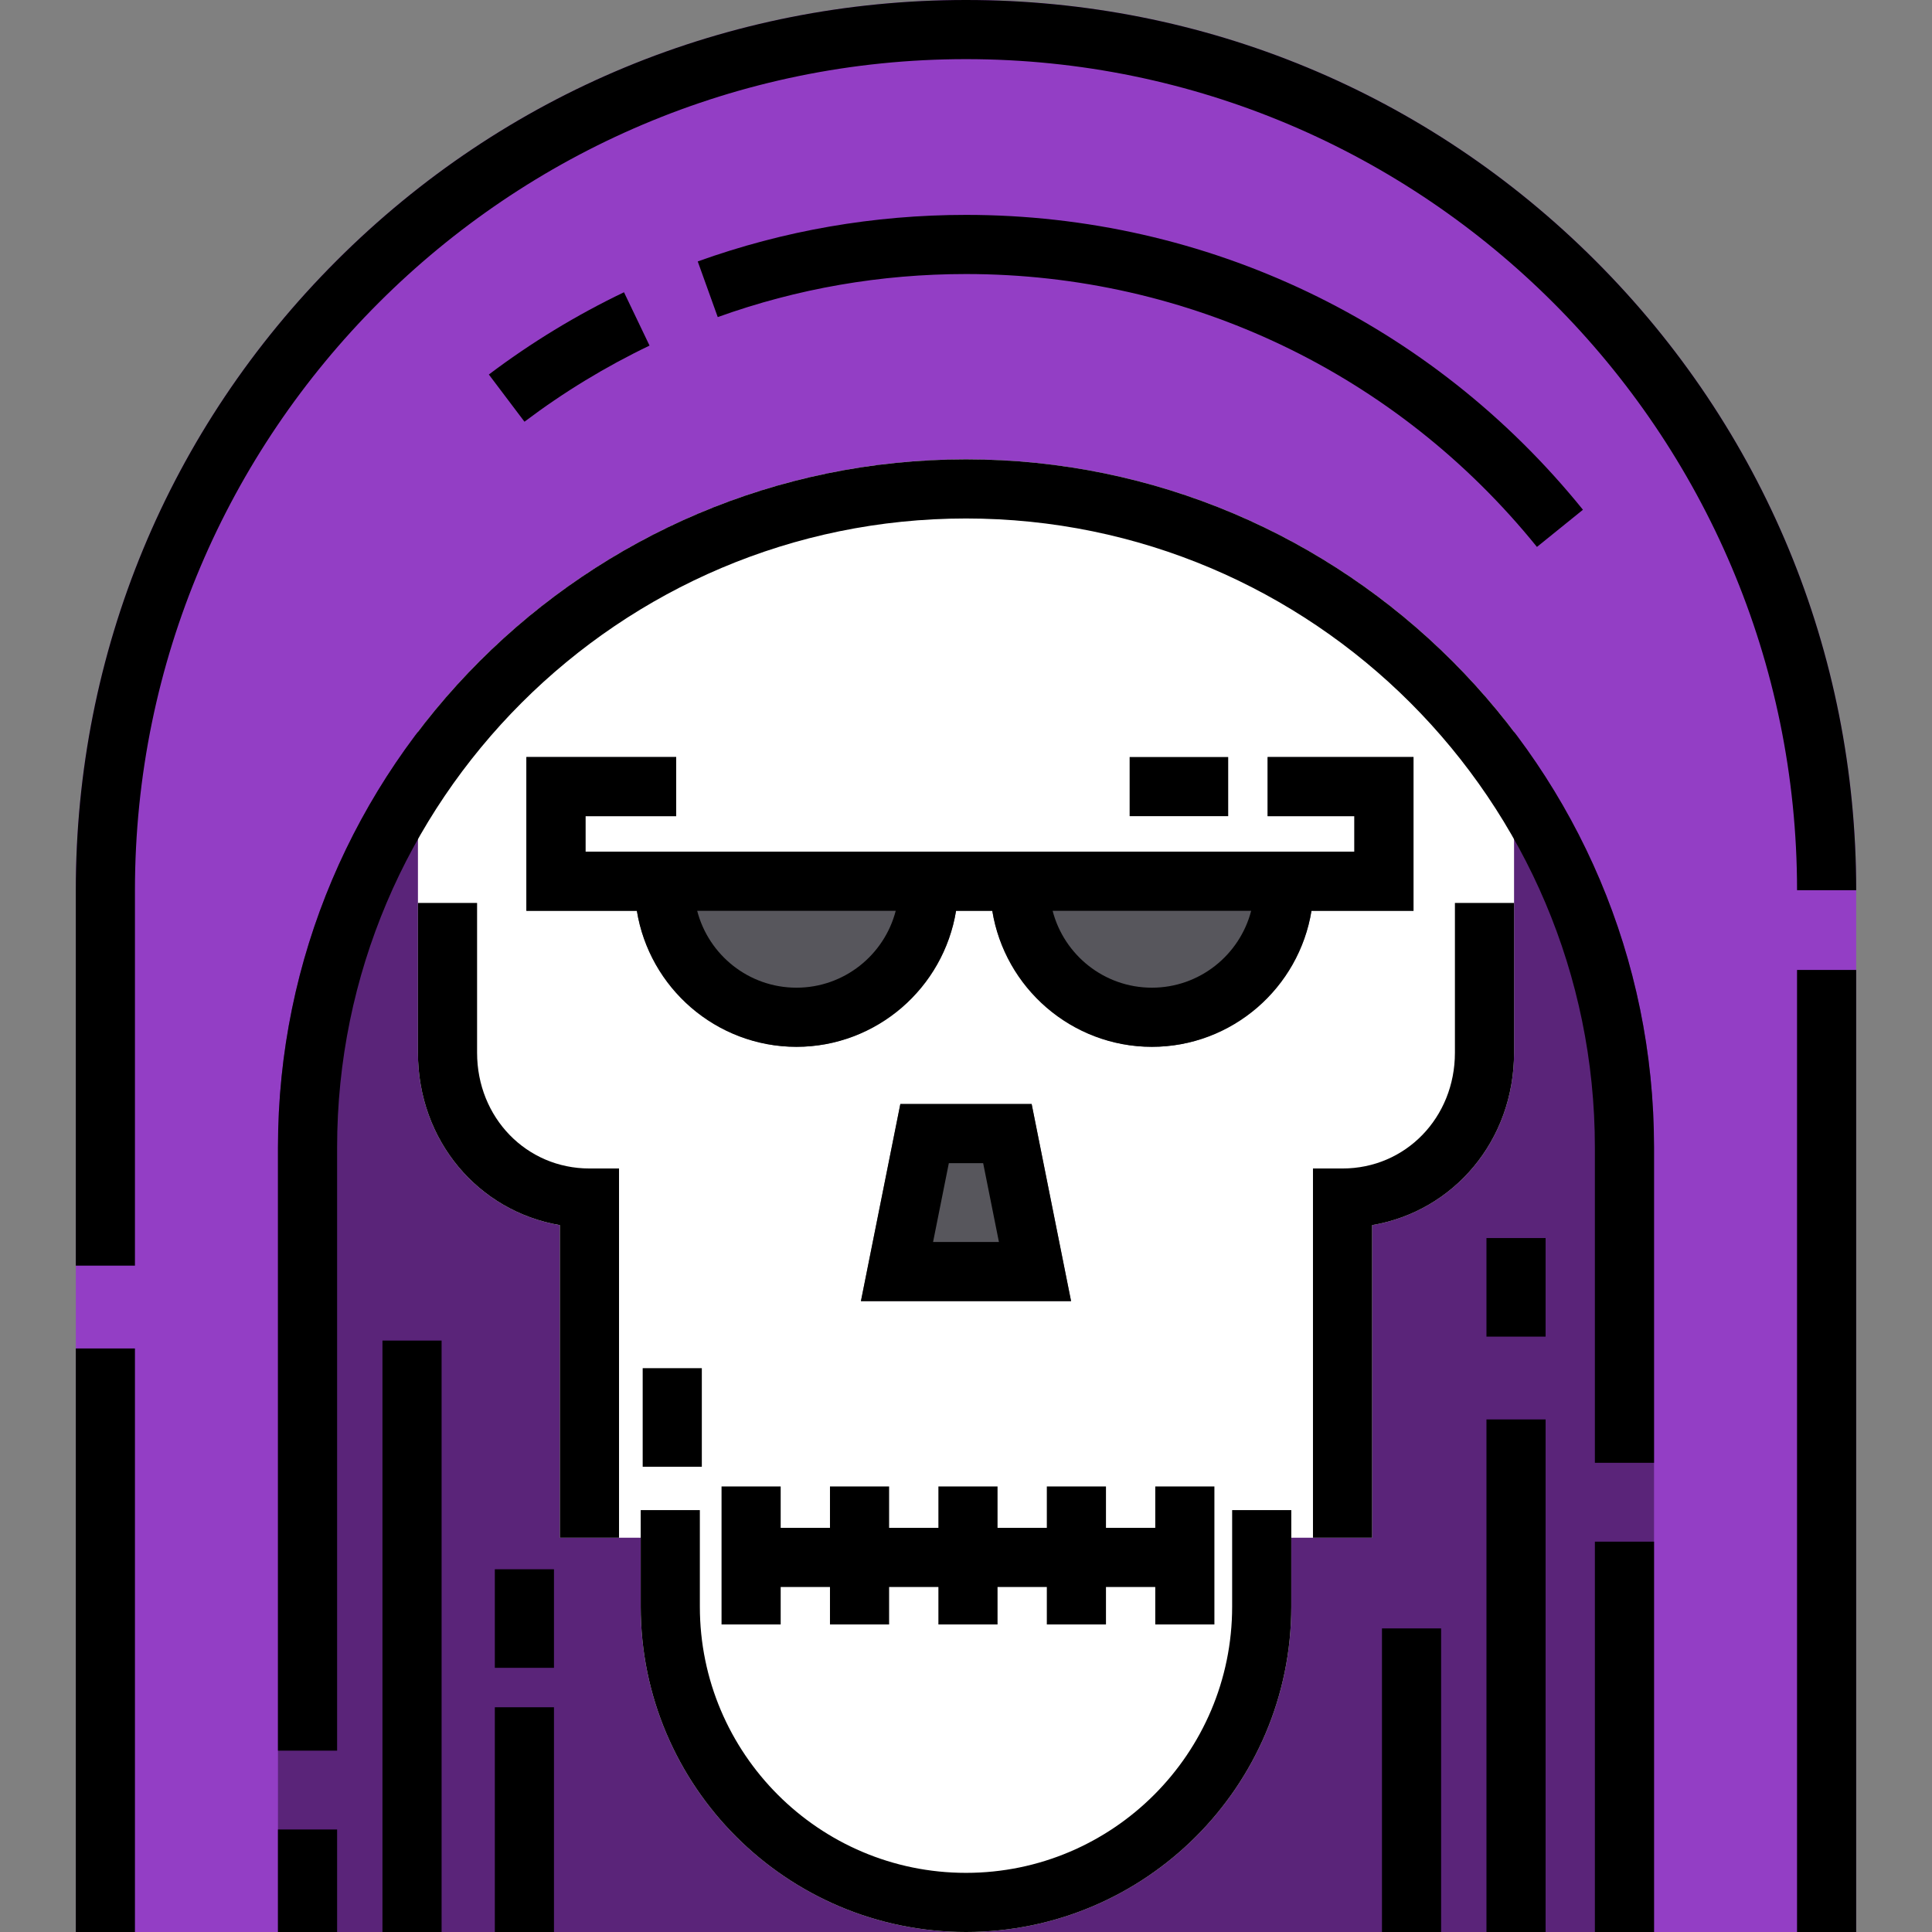
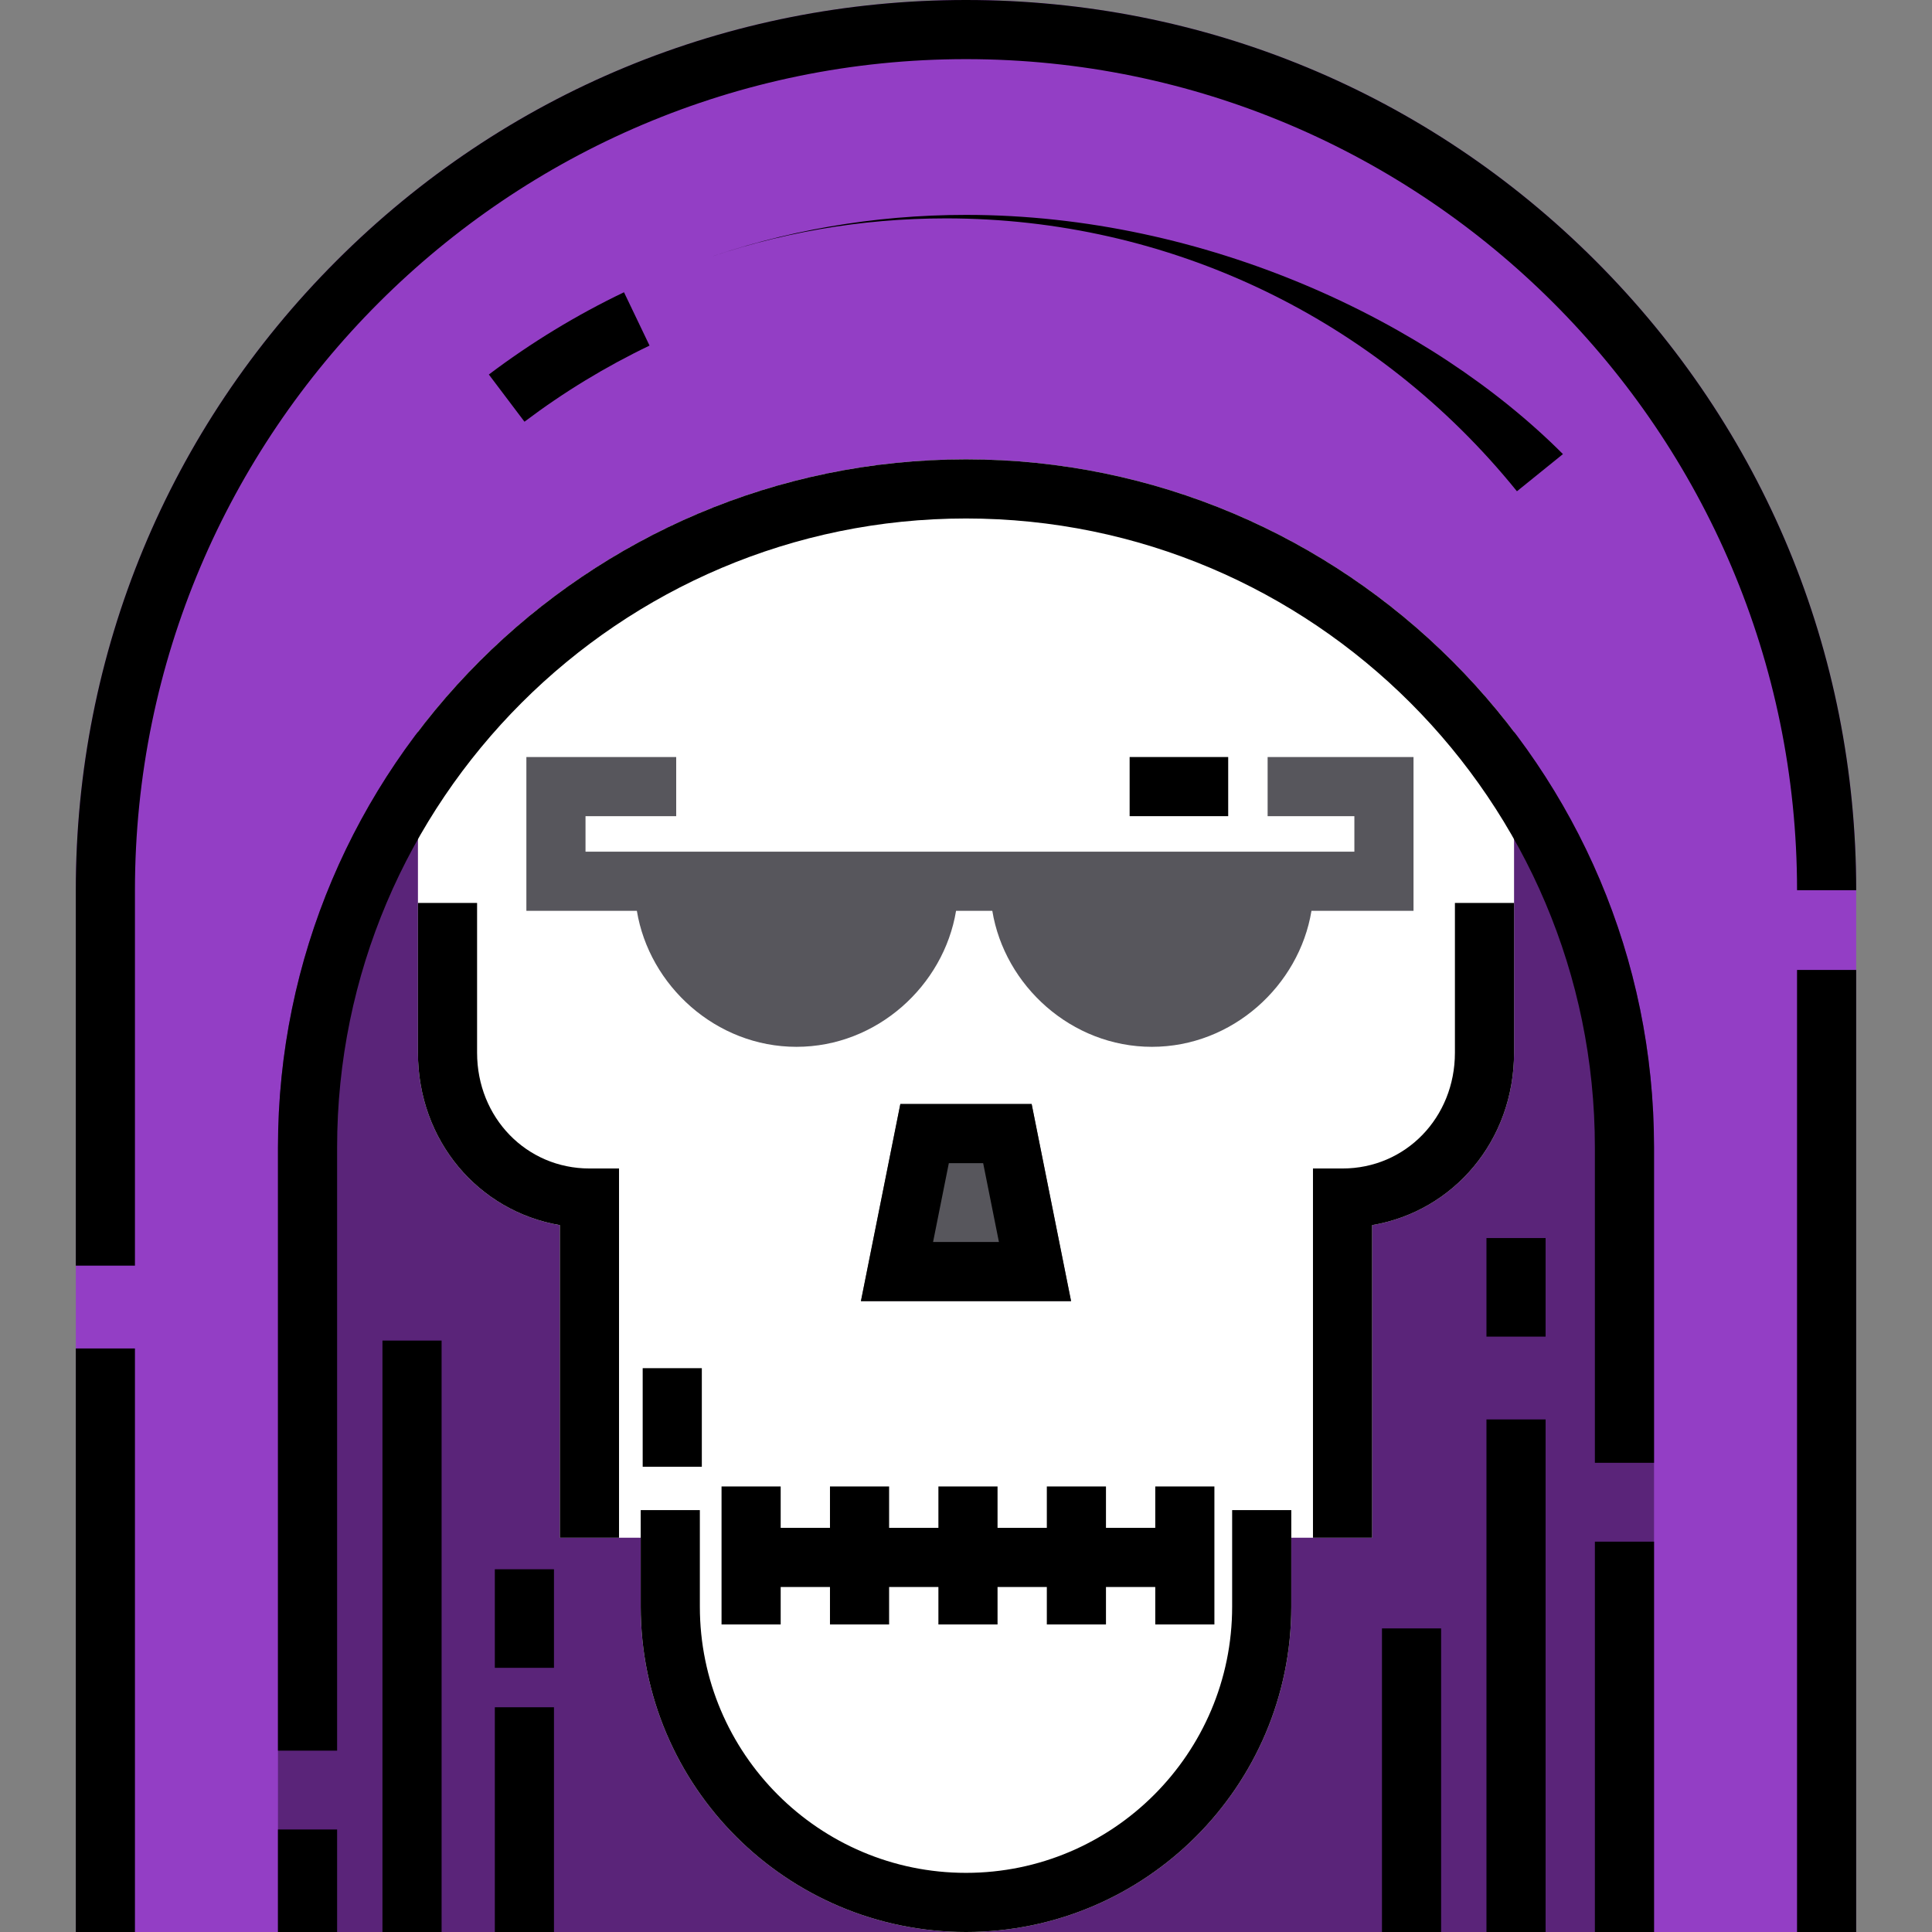
<svg xmlns="http://www.w3.org/2000/svg" version="1.1" id="Layer_1" viewBox="0 0 512 512" xml:space="preserve">
  <rect x="0" y="0" width="512" height="512" fill="#808080" stroke="none" />
  <path style="fill:#933EC5;" d="M491.907,235.102V512H20.093V235.907c0-63.007,24.534-122.253,69.089-166.807  C133.747,24.534,192.982,0,256,0s122.253,24.534,166.818,69.099c44.366,44.366,68.88,103.299,69.078,166.003H491.907z" />
  <path style="fill:#5A2479;" d="M438.335,304.065V512H73.665V304.065c0-100.54,81.795-182.335,182.335-182.335  S438.335,203.525,438.335,304.065z" />
  <path style="fill:#FFFFFF;" d="M256,121.731c-59.204,0-111.909,28.369-145.241,72.223v85.034c0,23.259,15.987,42.005,37.616,45.693  v82.829h21.42v18.286C169.796,473.328,208.468,512,256,512s86.204-38.672,86.204-86.204V407.51h21.42v-82.829  c21.629-3.689,37.616-22.434,37.616-45.693v-85.034C367.909,150.1,315.204,121.731,256,121.731z" />
  <g>
    <polygon style="fill:#57565C;" points="283.847,344.816 228.153,344.816 238.602,292.571 273.398,292.571  " />
    <path style="fill:#57565C;" d="M374.596,200.62v40.751h-27.042c-3.26,19.853-20.982,36.049-42.287,36.049   c-21.316,0-39.037-16.196-42.297-36.049h-9.603c-3.271,19.853-20.982,36.049-42.297,36.049s-39.027-16.196-42.297-36.049h-29.278   V200.62H179.2v15.673h-24.033v9.404h203.755v-9.404h-22.988V200.62H374.596z" />
  </g>
  <path d="M126.433,278.988v-39.706h-15.673v39.706c0,23.257,15.989,42.005,37.616,45.688v82.834h15.673V309.66h-7.837  C139.514,309.66,126.433,296.187,126.433,278.988z" />
  <path d="M401.241,239.282h-15.673v39.706c0,17.199-13.081,30.672-29.78,30.672h-7.837v97.851h15.673v-82.834  c21.627-3.683,37.616-22.431,37.616-45.688V239.282z" />
  <path d="M326.531,425.796c0,38.891-31.639,70.531-70.531,70.531s-70.531-31.639-70.531-70.531v-25.6h-15.673v25.6  C169.796,473.329,208.468,512,256,512s86.204-38.671,86.204-86.204v-25.6h-15.673V425.796z" />
  <rect x="476.233" y="257.045" width="15.673" height="254.955" />
  <path d="M256,15.673c121.44,0,220.237,98.798,220.237,220.237h15.673c0-63.015-24.538-122.256-69.097-166.814  C378.257,24.538,319.015,0,256,0S133.743,24.538,89.186,69.096c-44.559,44.558-69.097,103.8-69.097,166.814v99.503h15.673v-99.501  C35.763,114.472,134.56,15.673,256,15.673z" />
  <rect x="20.089" y="357.355" width="15.673" height="154.645" />
-   <path d="M256,56.947c-24.408,0-48.327,4.15-71.092,12.335l5.302,14.749c21.06-7.571,43.195-11.41,65.79-11.41  c59.02,0,114.17,26.36,151.306,72.319l12.192-9.851C379.37,85.429,319.777,56.947,256,56.947z" />
+   <path d="M256,56.947c-24.408,0-48.327,4.15-71.092,12.335c21.06-7.571,43.195-11.41,65.79-11.41  c59.02,0,114.17,26.36,151.306,72.319l12.192-9.851C379.37,85.429,319.777,56.947,256,56.947z" />
  <rect x="422.661" y="408.555" width="15.673" height="103.445" />
  <path d="M256,121.731c-100.54,0-182.335,81.795-182.335,182.335v159.869h15.673V304.065c0-91.898,74.765-166.661,166.661-166.661  s166.661,74.763,166.661,166.661v83.592h15.673v-83.592C438.335,203.525,356.54,121.731,256,121.731z" />
  <rect x="73.665" y="484.833" width="15.673" height="27.167" />
-   <path d="M179.2,216.294V200.62h-39.706v40.751h29.279c3.265,20.406,20.986,36.049,42.296,36.049s39.032-15.643,42.296-36.049h9.599  c3.265,20.406,20.986,36.049,42.296,36.049c21.311,0,39.032-15.643,42.296-36.049h27.038V200.62h-38.661v15.673h22.988v9.404  H155.167v-9.404H179.2z M211.069,261.747c-12.636,0-23.285-8.672-26.307-20.376h52.615  C234.354,253.075,223.705,261.747,211.069,261.747z M305.263,261.747c-12.636,0-23.285-8.672-26.307-20.376h52.616  C328.546,253.075,317.899,261.747,305.263,261.747z" />
  <rect x="299.363" y="200.62" width="26.122" height="15.673" />
  <path d="M273.395,292.571h-34.792l-10.449,52.245h55.69L273.395,292.571z M247.273,329.143l4.18-20.898h9.094l4.18,20.898H247.273z" />
  <polygon points="321.829,430.498 321.829,393.927 306.155,393.927 306.155,404.898 293.094,404.898 293.094,393.927 277.42,393.927   277.42,404.898 264.359,404.898 264.359,393.927 248.686,393.927 248.686,404.898 235.624,404.898 235.624,393.927 219.951,393.927   219.951,404.898 206.89,404.898 206.89,393.927 191.216,393.927 191.216,430.498 206.89,430.498 206.89,420.571 219.951,420.571   219.951,430.498 235.624,430.498 235.624,420.571 248.686,420.571 248.686,430.498 264.359,430.498 264.359,420.571 277.42,420.571   277.42,430.498 293.094,430.498 293.094,420.571 306.155,420.571 306.155,430.498 " />
  <rect x="170.318" y="362.58" width="15.673" height="26.122" />
  <path d="M138.991,111.759c10.341-7.806,21.494-14.593,33.145-20.173l-6.77-14.135c-12.592,6.03-24.643,13.364-35.818,21.799  L138.991,111.759z" />
  <rect x="131.135" y="452.441" width="15.673" height="59.559" />
  <rect x="131.135" y="415.869" width="15.673" height="26.122" />
  <rect x="366.237" y="431.543" width="15.673" height="80.457" />
  <rect x="393.927" y="328.098" width="15.673" height="26.122" />
  <rect x="393.927" y="376.163" width="15.673" height="135.837" />
  <rect x="101.355" y="355.265" width="15.673" height="156.735" />
</svg>